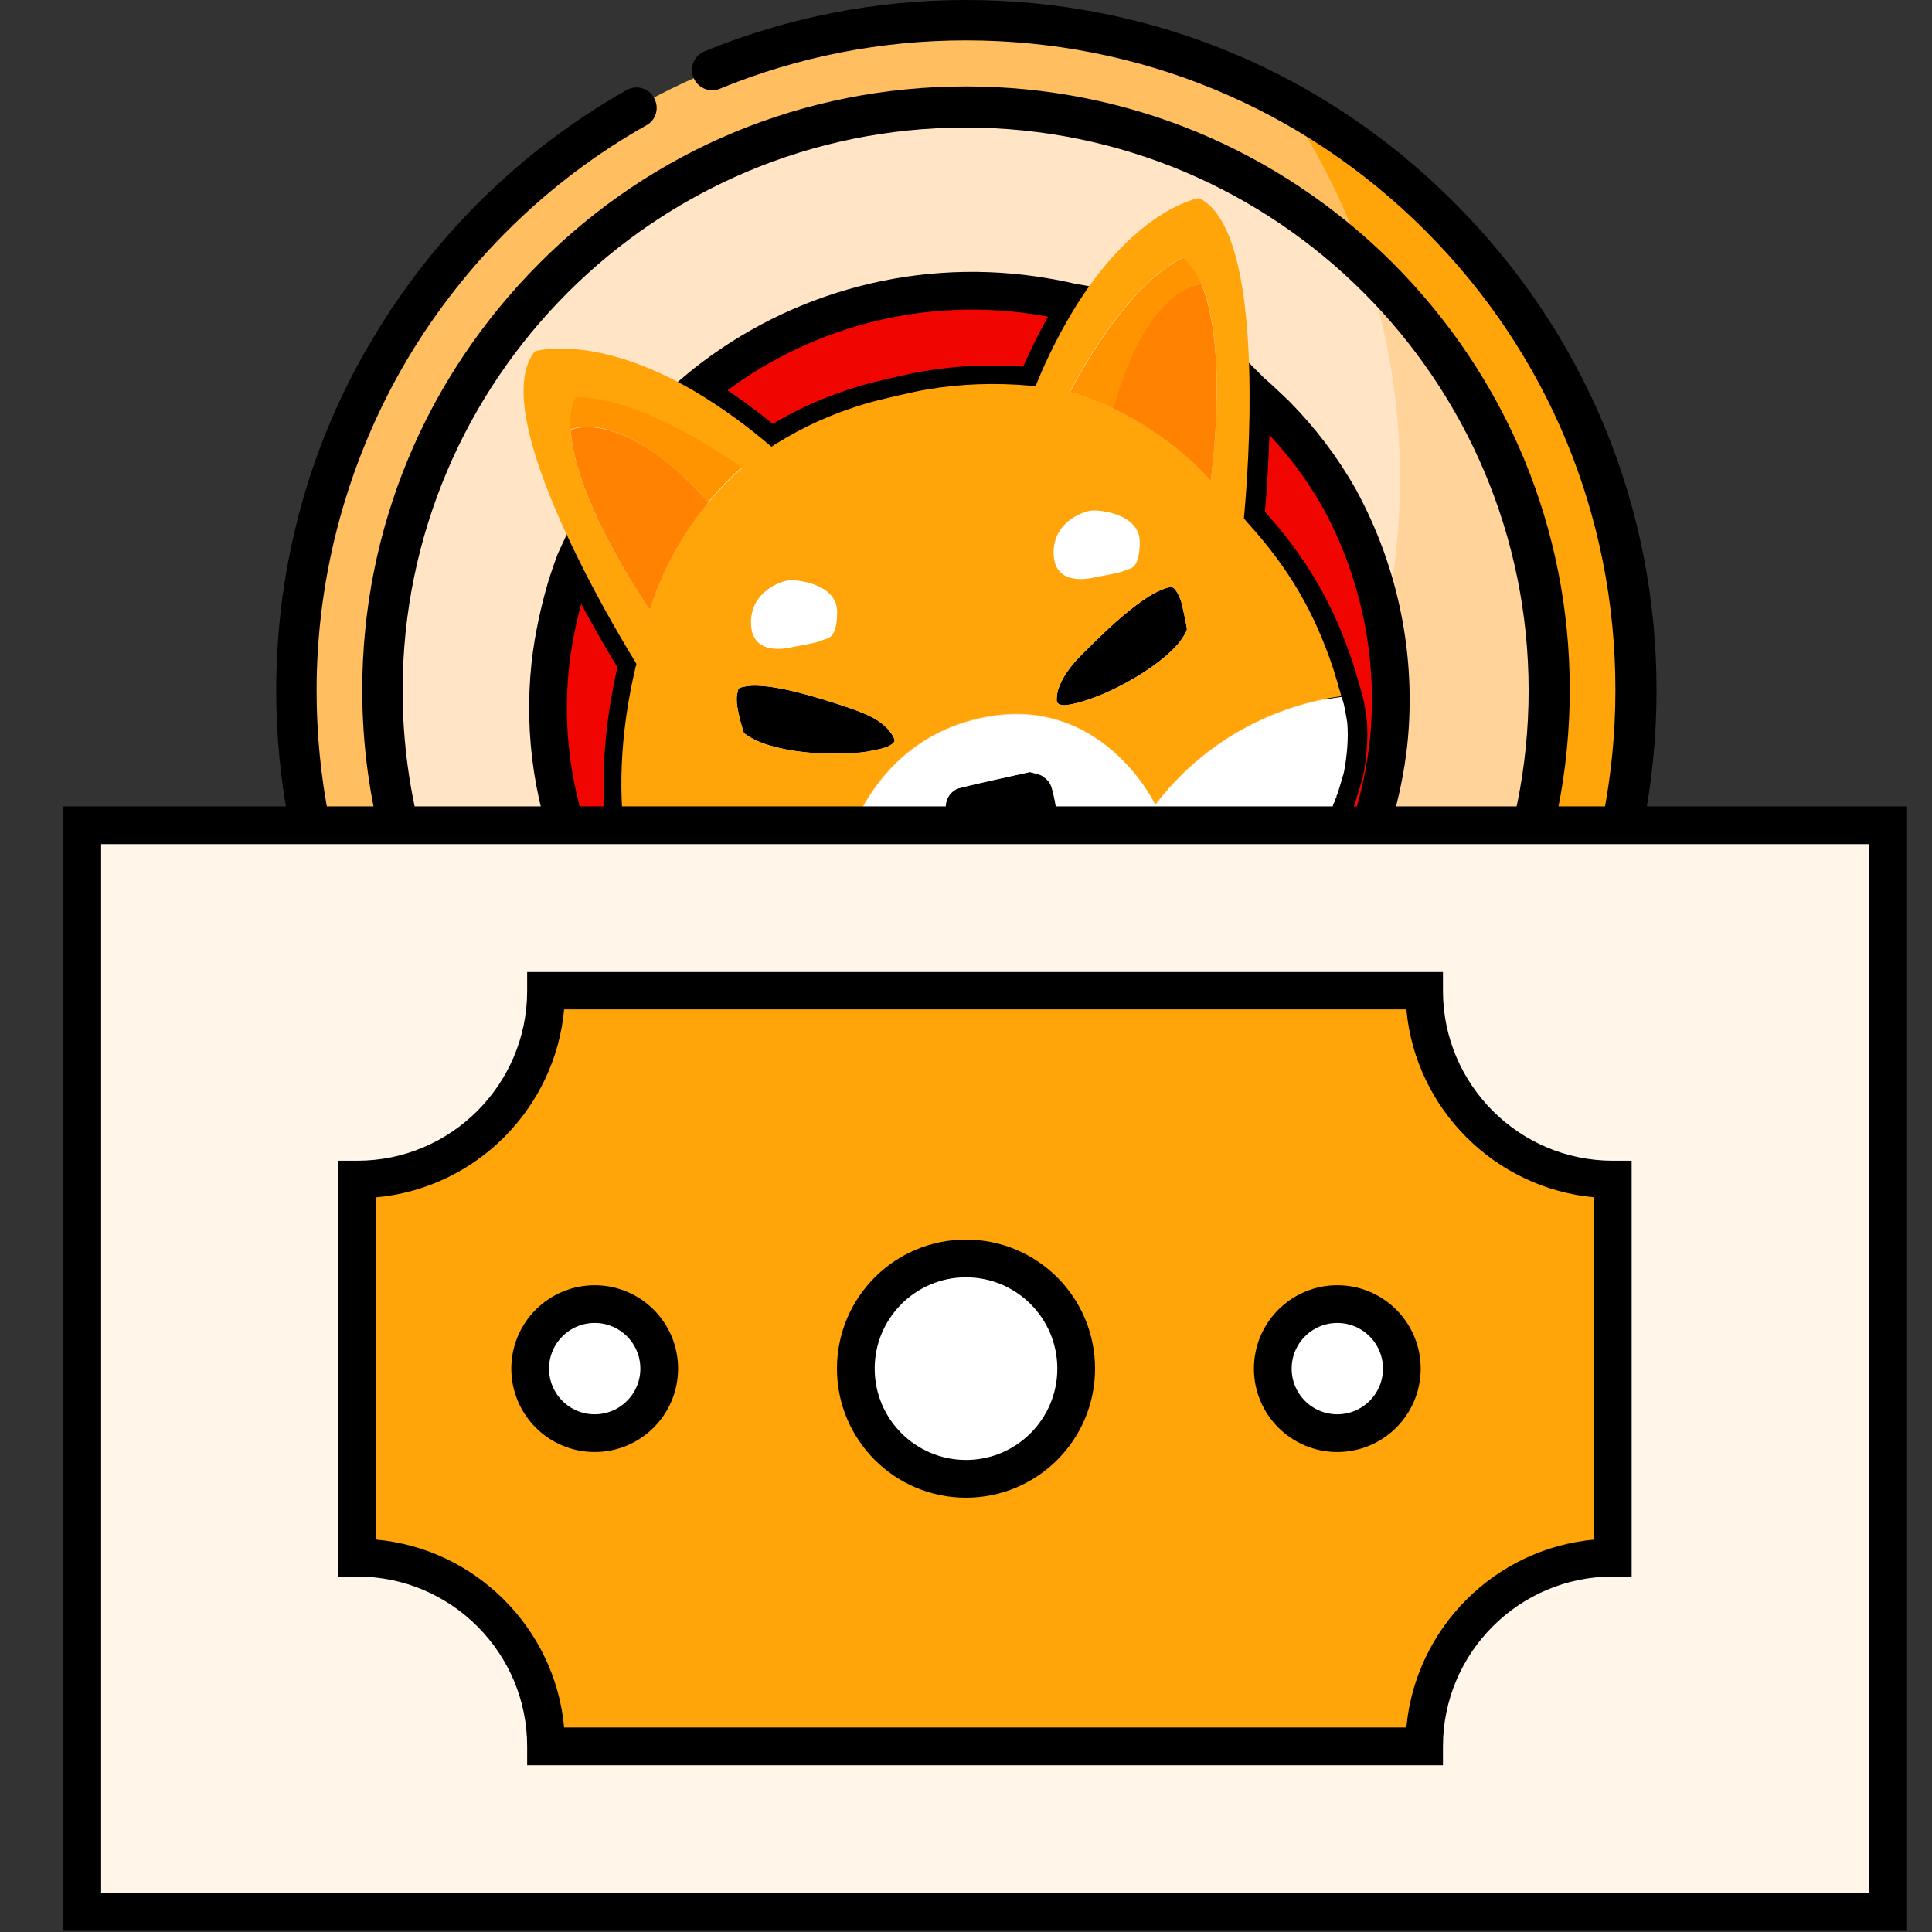
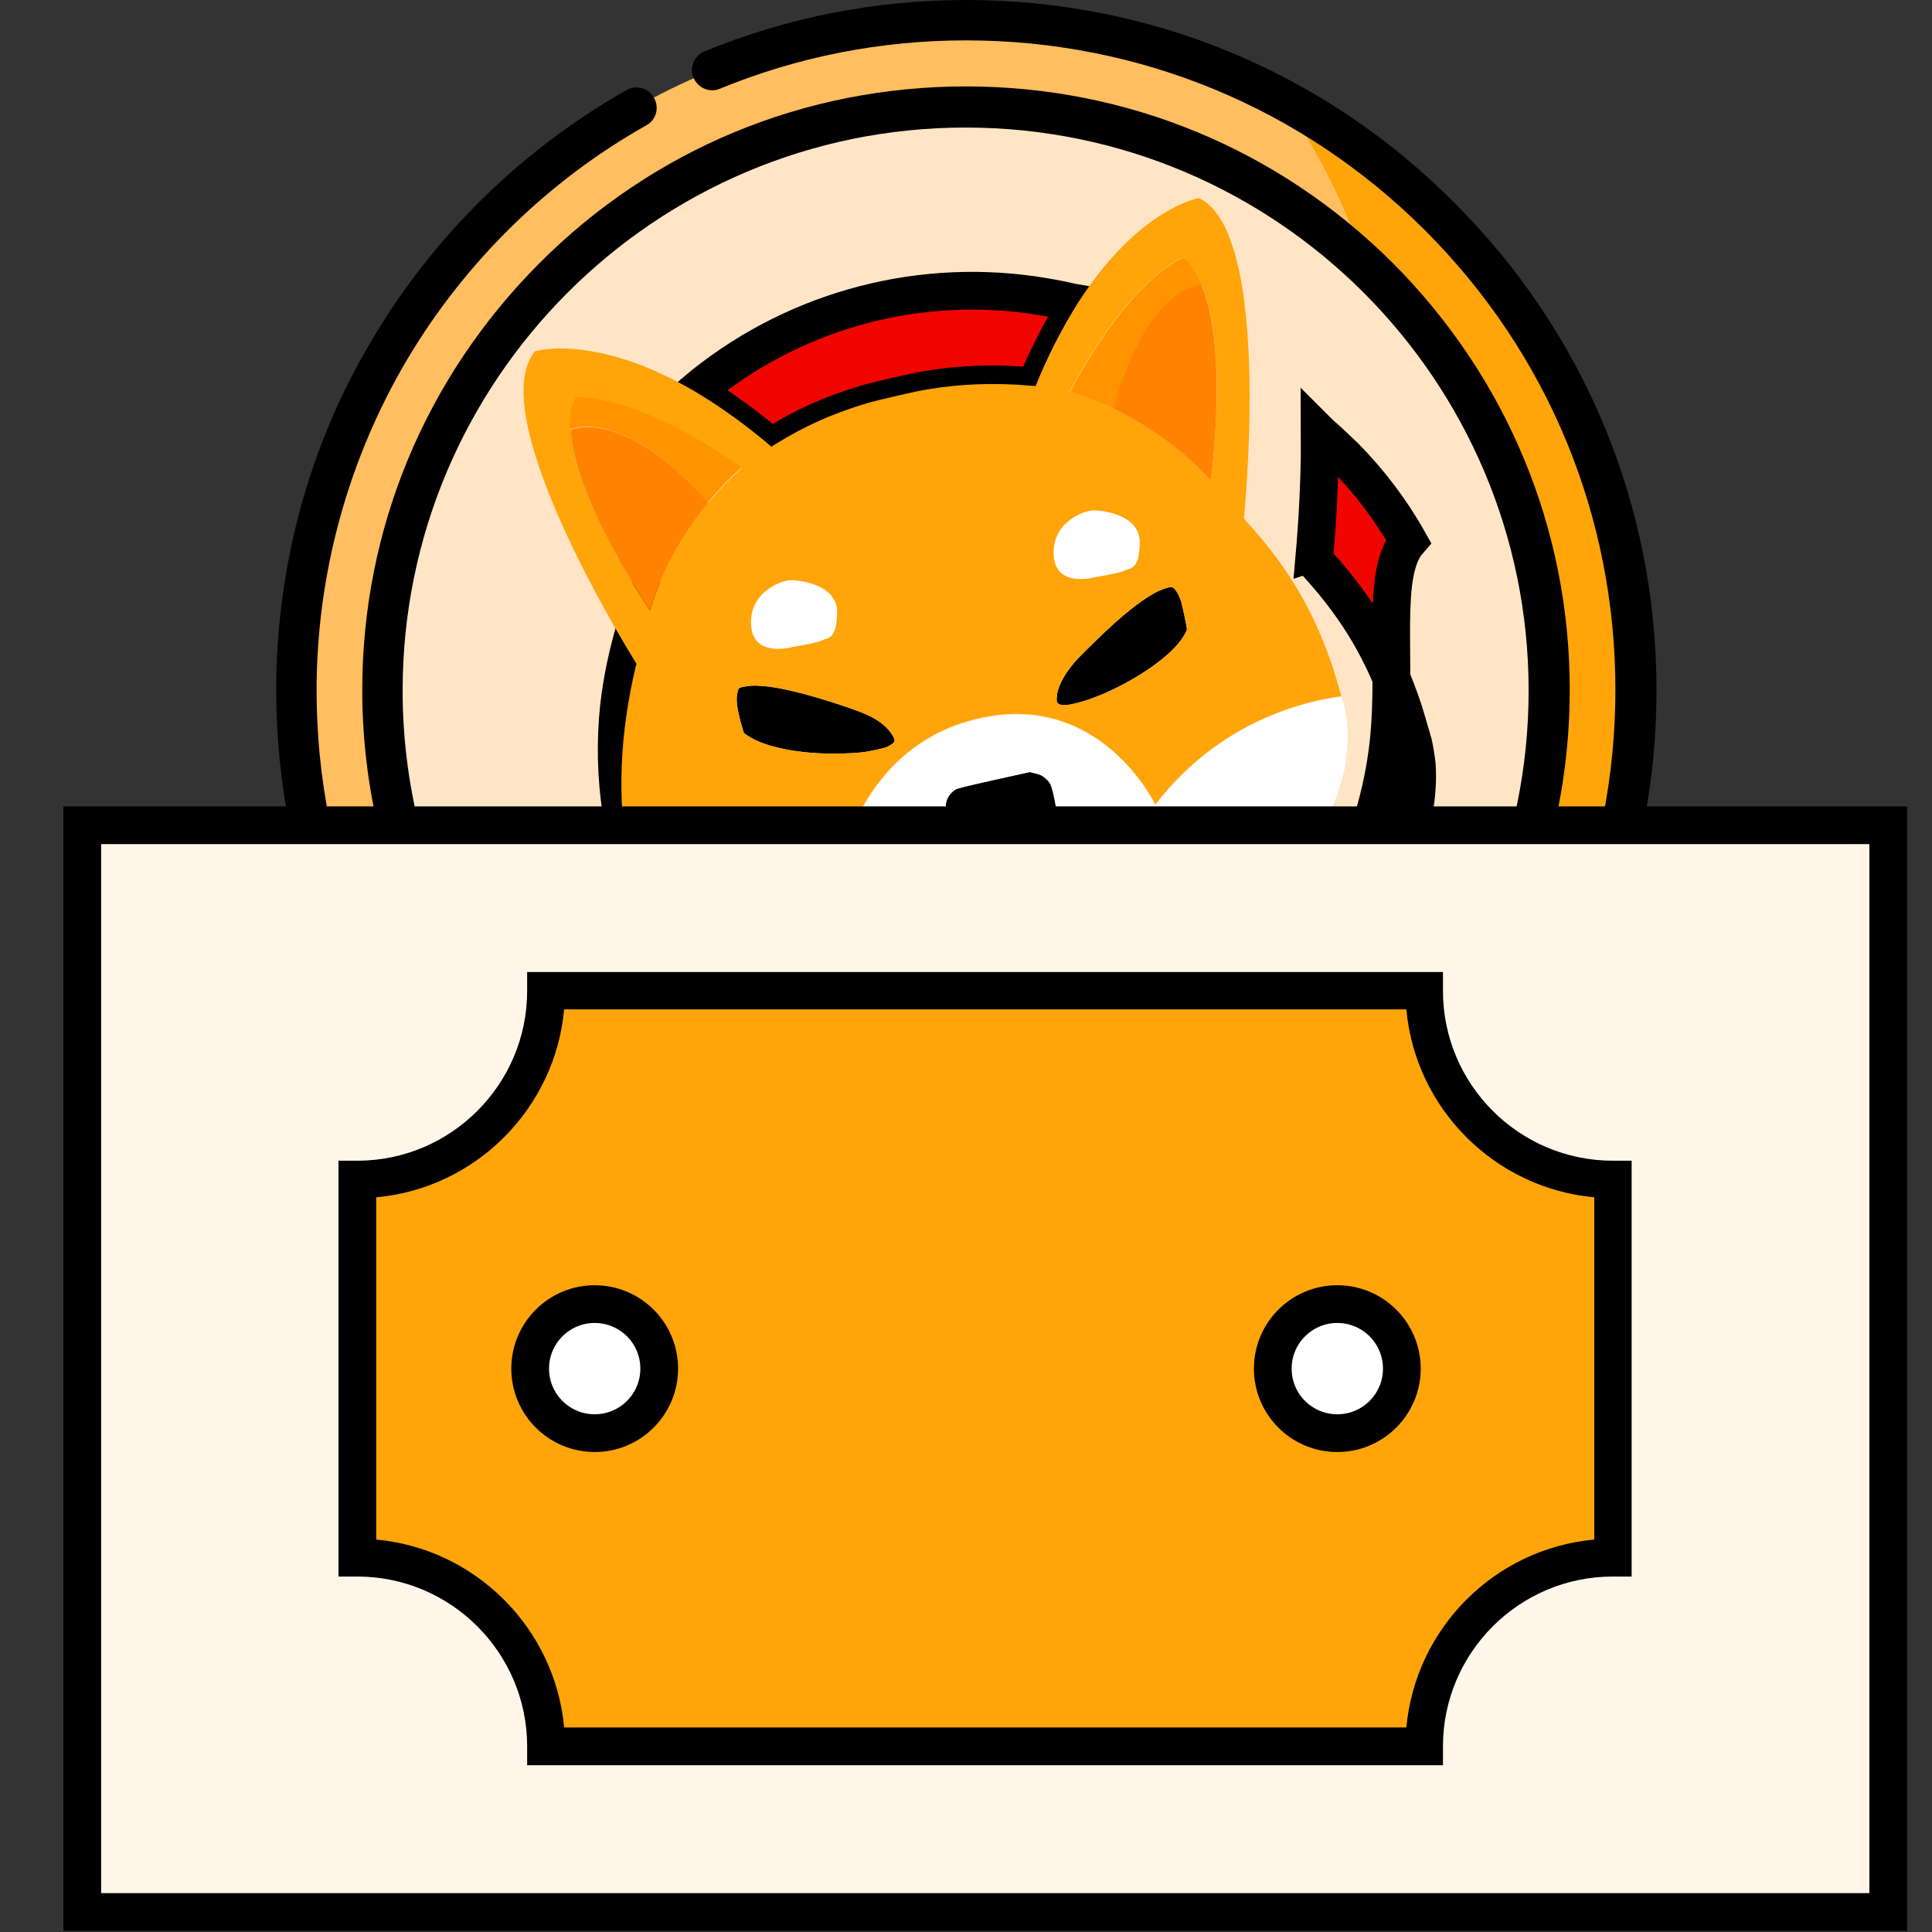
<svg xmlns="http://www.w3.org/2000/svg" id="Capa_1" x="0px" y="0px" viewBox="0 0 512 512" style="enable-background:new 0 0 512 512;" xml:space="preserve">
  <rect x="0" y="0" width="512" height="512" fill="#333333" stroke="none" />
  <style type="text/css"> .st0{fill:#FFBE5F;} .st1{fill:#FFA409;} .st2{fill:#FFE5C5;} .st3{fill:#FFD399;} .st4{fill:#F00500;stroke:#000000;stroke-width:10;stroke-miterlimit:10;} .st5{fill:#FFFFFF;} .st6{fill:none;} .st7{fill:#FF9300;} .st8{fill:#FF8300;} .st9{fill:#FFF6E9;} .st10{fill:#FFFFFF;stroke:#000000;stroke-width:10;stroke-miterlimit:10;} </style>
  <g>
    <circle class="st0" cx="256" cy="182.9" r="177.5" />
    <path class="st1" d="M340,26.4c19.6,28.6,31.1,63.2,31.1,100.4c0,98-79.5,177.5-177.5,177.5c-30.4,0-58.9-7.6-83.9-21.1 c32,46.6,85.7,77.2,146.5,77.2c98,0,177.5-79.5,177.5-177.5C433.6,115.2,395.7,56.4,340,26.4z" />
    <circle class="st2" cx="256" cy="182.9" r="154.6" />
-     <path class="st3" d="M361.8,70.2c6,17.8,9.2,36.8,9.2,56.7c0,98-79.5,177.5-177.5,177.5c-13.1,0-25.9-1.4-38.2-4.1 c27.1,23.2,62.2,37.3,100.7,37.3c85.4,0,154.6-69.2,154.6-154.6C410.6,138.5,391.8,98.4,361.8,70.2z" />
    <g>
      <path d="M385.3,53.6C350.8,19,304.9,0,256,0c-24,0-47.3,4.6-69.3,13.6c-2.7,1.1-4.1,4.3-2.9,7c1.1,2.7,4.3,4.1,7,2.9 c20.7-8.5,42.7-12.8,65.2-12.8c46,0,89.2,17.9,121.7,50.4s50.4,75.7,50.4,121.7s-17.9,89.2-50.4,121.7S302,355.1,256,355.1 s-89.2-17.9-121.7-50.4s-50.4-75.7-50.4-121.7c0-31,8.4-61.4,24.1-87.9c15.4-25.8,37.2-47.2,63.3-61.9c2.6-1.4,3.5-4.7,2-7.3 c-1.4-2.6-4.7-3.5-7.3-2c-27.7,15.7-50.9,38.4-67.2,65.8C82,117.6,73.2,150,73.2,182.9c0,48.9,19,94.8,53.6,129.3 c34.6,34.6,80.4,53.6,129.3,53.6s94.8-19,129.3-53.6C420,277.6,439,231.8,439,182.9S419.9,88.1,385.3,53.6L385.3,53.6z" />
      <path d="M201.9,333.4c17.4,6.2,35.5,9.4,54.1,9.4c42.7,0,82.9-16.6,113.1-46.9c30.2-30.2,46.9-70.4,46.9-113.1 S399.3,100,369.1,69.7C338.9,39.6,298.8,22.9,256,22.9s-82.9,16.6-113.1,46.9s-46.9,70.4-46.9,113.1c0,58.7,32.1,112.6,83.7,140.7 c2.6,1.4,5.9,0.4,7.3-2.1c1.4-2.6,0.4-5.9-2.1-7.3c-48.2-26.2-78.2-76.4-78.2-131.2c0-82.3,66.9-149.2,149.2-149.2 s149.2,66.9,149.2,149.2S338.3,332.1,256,332.1c-17.4,0-34.4-2.9-50.5-8.8c-2.8-1-5.9,0.4-6.9,3.2 C197.7,329.4,199.2,332.4,201.9,333.4L201.9,333.4z" />
    </g>
    <g id="Group_938_00000043448997786230031690000018040019672876988565_" transform="translate(-953.348 -232.003)">
      <g id="Group_931_00000003082887409996029770000011583548058862095019_">
        <path id="Path_8573_00000028319990795355575280000007377231650610088097_" class="st4" d="M1239,312.4c-4.4,7-8.1,14.3-11.3,22 l-1.6-0.1c-9.1-0.8-18.2-0.5-27.1,1c-2.7,0.4-12.6,2.7-15.8,3.6c-9.6,2.9-16.7,6.1-24.6,11c-0.3,0.2-0.6,0.4-0.9,0.6 c-6.3-5.4-13-10.3-20.2-14.6c24.9-21,57.5-30.3,89.6-25.7c3.4,0.5,6.8,1.1,10.2,1.9L1239,312.4z" />
-         <path id="Path_8574_00000042007079187035796480000007214805131146635418_" class="st4" d="M1321.3,429.1 c-1.5,13.2-5.3,26-11.3,37.8c-3.3,6.3-7.2,12.4-11.5,18c-10.2,13-23.2,23.7-38,31.1c-16.4,8.2-34.4,12.4-52.7,12.2 c-16.6-0.2-32.9-4-47.8-11.3c-6.4-3.2-12.5-6.9-18.2-11.1c-30.5-22.8-46.7-60-42.6-97.8c0.8-7,2.3-13.9,4.3-20.7 c1-3.1,2.2-6.6,2.9-8.1c6.5,13.3,13.4,24.7,15.9,28.8c0,0.3-0.1,0.6-0.2,0.8c-4.2,17.9-4.9,34.3-2.1,51c0,0.2,0.1,0.4,0.1,0.7 c0.9,5,1.5,7.3,3.1,10.2c4.8,9.1,15.1,18,29.8,25.6c24.1,12.5,54.3,18.5,75.3,15.2c21.9-3.5,50.8-23.5,67.8-46.8 c2.6-3.7,5.1-7.6,7.2-11.6c1.5-2.9,3.7-7.9,3.5-7.8c-0.1,0,0-0.1,0.1-0.2c0.1-0.1,0.2-0.2,0.1-0.3c0,0,0-0.1,0.1-0.2 c0.1-0.1,0.1-0.1,0.1-0.2s0-0.1,0.1-0.2c0.1-0.1,0.1-0.2,0.1-0.2c0-0.1,0-0.1,0-0.2c0.1,0,0.1-0.1,0.1-0.2c0-0.1,0-0.2,0.1-0.2 c0.1,0,0.1-0.1,0.1-0.2c0-0.3,0.1-0.6,0.3-0.9c0.3-0.9,1.5-5,1.7-5.7c0.9-4.8,1.2-9,0.9-13.1c-0.2-1.9-0.8-5.4-1.1-6.2 c-0.1-0.1-0.1-0.4-0.2-0.7c-0.2-0.7-0.5-1.7-0.8-2.7c-0.4-1.5-1.1-3.6-1.4-4.7c-5-15.1-11.9-26.8-22.4-38.4 c-0.4-0.4-0.8-0.9-1.1-1.3c-0.1-0.1-0.1-0.2-0.2-0.2l0,0c0.3-3.4,1.6-17.6,1.5-33.5l0.1,0.1l0.7,0.6c1.2,1,4.3,4,5.8,5.4 c6.6,6.7,12.3,14.2,16.9,22.4C1319.1,384,1323.7,406.6,1321.3,429.1z" />
+         <path id="Path_8574_00000042007079187035796480000007214805131146635418_" class="st4" d="M1321.3,429.1 c-1.5,13.2-5.3,26-11.3,37.8c-3.3,6.3-7.2,12.4-11.5,18c-10.2,13-23.2,23.7-38,31.1c-16.4,8.2-34.4,12.4-52.7,12.2 c-16.6-0.2-32.9-4-47.8-11.3c-30.5-22.8-46.7-60-42.6-97.8c0.8-7,2.3-13.9,4.3-20.7 c1-3.1,2.2-6.6,2.9-8.1c6.5,13.3,13.4,24.7,15.9,28.8c0,0.3-0.1,0.6-0.2,0.8c-4.2,17.9-4.9,34.3-2.1,51c0,0.2,0.1,0.4,0.1,0.7 c0.9,5,1.5,7.3,3.1,10.2c4.8,9.1,15.1,18,29.8,25.6c24.1,12.5,54.3,18.5,75.3,15.2c21.9-3.5,50.8-23.5,67.8-46.8 c2.6-3.7,5.1-7.6,7.2-11.6c1.5-2.9,3.7-7.9,3.5-7.8c-0.1,0,0-0.1,0.1-0.2c0.1-0.1,0.2-0.2,0.1-0.3c0,0,0-0.1,0.1-0.2 c0.1-0.1,0.1-0.1,0.1-0.2s0-0.1,0.1-0.2c0.1-0.1,0.1-0.2,0.1-0.2c0-0.1,0-0.1,0-0.2c0.1,0,0.1-0.1,0.1-0.2c0-0.1,0-0.2,0.1-0.2 c0.1,0,0.1-0.1,0.1-0.2c0-0.3,0.1-0.6,0.3-0.9c0.3-0.9,1.5-5,1.7-5.7c0.9-4.8,1.2-9,0.9-13.1c-0.2-1.9-0.8-5.4-1.1-6.2 c-0.1-0.1-0.1-0.4-0.2-0.7c-0.2-0.7-0.5-1.7-0.8-2.7c-0.4-1.5-1.1-3.6-1.4-4.7c-5-15.1-11.9-26.8-22.4-38.4 c-0.4-0.4-0.8-0.9-1.1-1.3c-0.1-0.1-0.1-0.2-0.2-0.2l0,0c0.3-3.4,1.6-17.6,1.5-33.5l0.1,0.1l0.7,0.6c1.2,1,4.3,4,5.8,5.4 c6.6,6.7,12.3,14.2,16.9,22.4C1319.1,384,1323.7,406.6,1321.3,429.1z" />
        <path id="Path_8575_00000021100953349513858190000010468810663327892909_" d="M1267.9,398.7c0,0.6-1.2,2.6-2.5,4.1 c-3.9,4.5-11.6,9.6-19.7,13.1c-4.7,2-9.5,3.3-11.1,2.9c-1.1-0.3-1.3-0.6-1.2-1.9c0.1-2.7,1.8-6,4.8-9.5c1.5-1.7,7.9-8,11-10.7 c5-4.4,9.2-7.4,12.2-8.5c1-0.4,2.1-0.7,2.5-0.6c0.7,0.1,1.8,1.7,2.5,3.9C1266.7,392.6,1267.8,397.7,1267.9,398.7z" />
        <path id="Path_8576_00000108301218483969773460000000263313679039942571_" d="M1190.4,428.4c-0.1,0.5-1,1.1-2.1,1.6 c-1.1,0.4-4.7,1.2-6.7,1.4c-7.4,0.7-15.6,0.3-21.8-1.2c-3.5-0.8-6.1-1.8-8.1-3.1l-1.2-0.8l-0.4-1.3c-0.7-2.2-1.5-5.7-1.5-7.1 c-0.1-1.1,0.1-2.2,0.4-3.2c0.2-0.4,0.2-0.4,1.4-0.7c1.5-0.3,2.8-0.4,5-0.2c4.5,0.3,11.4,2,20,4.8c7.1,2.3,9.9,3.6,12.3,5.7 C1189.2,425.6,1190.6,427.7,1190.4,428.4z" />
        <path id="Path_8577_00000068670771224917348120000003654955733395505830_" d="M1249.4,464.6c0,0.1,0,1.8-0.1,3.9 s-0.1,3.7-0.1,3.8c-0.4,0.1-0.7,0.2-1.1,0.3l-1.1,0.3l-0.7,3.9c-0.4,2.1-0.7,4.1-0.7,4.4l-0.1,0.5l-1-1l-1-1l-2.2-9.4l-0.3,0.1 c-0.5,0.3-4.5,1.8-6.3,2.3c-7.3,2.5-14.8,4-22.4,4.7c-1.2,0.1-2.3,0.2-2.3,0.2c0,0,0.5,2.2,1.2,4.9l1.2,4.8l-0.4,1 c-0.2,0.5-0.4,1-0.4,1.1c-0.1,0.1-0.5-0.3-1.7-1.7c-1.2-1.4-2.2-3-3.1-4.7l-0.5-0.9l-1,0.3l-1,0.3l-0.6-1.2 c-0.3-0.6-0.7-1.7-0.9-2.2l-0.4-1.1l-1.1-0.6c-0.6-0.3-1.2-0.6-1.3-0.7c-0.2-0.1-0.3-0.3-0.4-0.5l-0.1-0.4l4.3-0.9l4.3-0.9 l0.2,0.4l0.2,0.4l1.5-0.3c0.8-0.2,3.4-0.7,5.7-1.1l4.3-0.9l0.7-1.9l0.7-2l1.4-0.3l-0.8-3.5l-0.8-3.5l-2.1-0.4 c-6.6-1.3-10.9-3.5-13-6.8c-0.4-0.7-0.5-1-1.4-4.3c-0.8-3.4-0.9-3.7-0.8-4.5c0.1-1.8,1.1-3.4,2.7-4.3c0.5-0.3,2.1-0.7,10.1-2.5 l9.5-2.1l1.2,0.3c1.4,0.3,2.1,0.6,3,1.4c1.1,0.9,1.5,1.7,2,3.8c0.7,3,1.1,5.6,1,6.6c-0.1,1.5-0.5,3-1.1,4.4 c-1.2,2.6-3.8,5.5-6.4,7.1l-0.7,0.5l0.9,3.6l0.9,3.6l0.8-0.1l0.8-0.1l1.4,1.3l1.3,1.3l4.6-1.1c2.5-0.6,4.7-1.1,4.9-1.1 c0.4,0,0.4-0.1,0.6-0.7l0.3-0.7l3.9-0.9C1248.5,464.6,1249.4,464.5,1249.4,464.6z" />
        <path id="Path_8578_00000074419186106045904420000002069493716452505740_" d="M1233.8,478.5c-0.6,0.5-1,0.8-1.1,0.8 c-0.1,0-0.7-0.3-1.3-0.6l-1.1-0.5l-0.7,1.2c-1.6,2.7-1.6,2.8-2.2,3c-0.9,0.3-1.2,0.2-2.7-1.3c-0.8-0.7-1.5-1.4-1.5-1.4 s-0.5,0-1,0.1l-1,0.1l-0.2,1l-0.2,1l-0.8-0.1c-0.7-0.1-1.3-0.2-2-0.3l-1.1-0.3l-0.4-1.9l9-2.1l9-2.1l0.2,0.9 C1235,477.3,1235.1,477.3,1233.8,478.5z" />
      </g>
      <path id="Path_8579_00000005264917846337109220000010950804755082854026_" class="st5" d="M1309.1,417.4c-0.1-0.1-0.1-0.4-0.2-0.7 c-8.4,1-31.8,5.8-49.3,28.7c0,0-14.3-30.3-47-22.8c-32.6,7.5-37.3,42.3-37.3,42.3c-22.8-15.5-47-8.4-55.5-5c0,0.2,0.1,0.4,0.1,0.7 c0.9,5,1.5,7.3,3.1,10.2c4.8,9.1,15.1,18,29.8,25.6c24.1,12.5,54.3,18.5,75.3,15.2c21.9-3.5,50.8-23.5,67.8-46.8 c2.6-3.7,5.1-7.6,7.2-11.6c1.5-2.9,3.7-7.9,3.5-7.8c-0.1,0,0-0.1,0.1-0.2c0.1-0.1,0.2-0.2,0.1-0.3c0,0,0-0.1,0.1-0.2 c0.1-0.1,0.1-0.1,0.1-0.2s0-0.1,0.1-0.2c0.1-0.1,0.1-0.2,0.1-0.2c0-0.1,0-0.1,0-0.2s0.1-0.1,0.1-0.2c0-0.1,0-0.2,0.1-0.2 c0.1,0,0.1-0.1,0.1-0.2c0-0.3,0.1-0.6,0.3-0.9c0.3-0.9,1.5-5,1.7-5.7c0.9-4.8,1.2-9,0.9-13.1 C1310.1,421.7,1309.5,418.2,1309.1,417.4z M1233.8,478.5c-0.6,0.5-1,0.8-1.1,0.8c-0.1,0-0.7-0.3-1.3-0.6l-1.1-0.5l-0.7,1.2 c-1.6,2.7-1.6,2.8-2.2,3c-0.9,0.3-1.2,0.2-2.7-1.3c-0.8-0.7-1.5-1.4-1.5-1.4s-0.5,0-1,0.1l-1,0.1l-0.2,1l-0.2,1l-0.8-0.1 c-0.7-0.1-1.3-0.2-2-0.3l-1.1-0.3l-0.4-1.9l9-2.1l9-2.1l0.2,0.9C1235,477.3,1235.1,477.3,1233.8,478.5z M1249.3,468.5 c-0.1,2.1-0.1,3.7-0.1,3.8c-0.4,0.1-0.7,0.2-1.1,0.3l-1.1,0.3l-0.6,3.9c-0.4,2.1-0.7,4.1-0.7,4.4l-0.1,0.5l-1-1l-1-1l-2.2-9.4 l-0.3,0.1c-0.5,0.3-4.5,1.8-6.3,2.3c-7.3,2.5-14.8,4-22.4,4.7c-1.2,0.1-2.3,0.2-2.3,0.2c0,0,0.5,2.2,1.2,4.9l1.2,4.8l-0.4,1 c-0.2,0.5-0.4,1-0.4,1.1c-0.1,0.1-0.5-0.3-1.7-1.7c-1.2-1.4-2.2-3-3.1-4.7l-0.5-0.9l-1,0.3l-1,0.3l-0.6-1.2 c-0.3-0.6-0.7-1.7-0.9-2.2l-0.4-1.1l-1.1-0.6c-0.6-0.3-1.2-0.6-1.3-0.7c-0.2-0.1-0.3-0.3-0.4-0.5l-0.1-0.4l4.3-0.9l4.3-0.9 l0.2,0.4l0.2,0.4l1.5-0.3c0.8-0.2,3.4-0.7,5.7-1.1l4.3-0.9l0.7-1.9l0.7-2l1.4-0.3l-0.8-3.5l-0.8-3.5l-2.1-0.4 c-6.6-1.3-10.9-3.5-13-6.8c-0.4-0.7-0.5-1-1.4-4.3c-0.8-3.4-0.9-3.7-0.8-4.5c0.1-1.8,1.1-3.4,2.7-4.3c0.5-0.3,2.1-0.7,10.1-2.5 l9.5-2.1l1.2,0.3c1.4,0.3,2.1,0.6,3,1.4c1.1,0.9,1.5,1.7,2,3.8c0.7,3,1.1,5.6,1,6.6c-0.1,1.5-0.5,3-1.1,4.4 c-1.2,2.6-3.8,5.5-6.4,7.1l-0.7,0.5l0.9,3.6l0.9,3.6l0.8-0.1l0.8-0.1l1.4,1.3l1.3,1.3l4.6-1.1c2.5-0.6,4.7-1.1,4.9-1.1 c0.4,0,0.4-0.1,0.6-0.7l0.3-0.7l3.9-0.9c3-0.7,3.9-0.9,3.9-0.8C1249.5,464.7,1249.4,466.4,1249.3,468.5z" />
-       <path id="Path_8580_00000047052494558167243960000006633985418914017927_" class="st6" d="M1119.8,459.8c-2.1,0.8-3.2,1.4-3.2,1.4 " />
      <path id="Path_8581_00000159440888869798729750000004630407369568053183_" class="st6" d="M1312,416.4c0,0-1.1,0-3.1,0.3" />
      <path id="Path_8582_00000031187122507381097860000016948349244931729331_" class="st1" d="M1308.1,414c-0.4-1.5-1.1-3.6-1.4-4.7 c-5-15.1-11.9-26.8-22.4-38.4c-0.4-0.4-0.8-0.9-1.1-1.3c-0.1-0.1-0.1-0.2-0.2-0.2l0,0c0.3-3.4,1.6-17.6,1.5-33.5 c-0.1-21.6-2.7-46.3-13.4-51.4c0,0-15.9,2.5-32.1,27.8c-4.4,7-8.1,14.3-11.2,22l-1.6-0.1c-9.1-0.8-18.2-0.5-27.1,1 c-2.7,0.4-12.6,2.7-15.8,3.6c-9.6,2.9-16.7,6.1-24.6,11c-0.3,0.2-0.6,0.4-0.9,0.6c-6.3-5.4-13-10.3-20.2-14.6 c-26.5-15.6-42.5-10.7-42.5-10.7c-7.9,9.7,1.2,34,11,54c6.5,13.3,13.4,24.7,15.9,28.8c0,0.3-0.1,0.6-0.2,0.8 c-4.2,17.9-4.9,34.3-2.1,51c8.6-3.3,32.7-10.4,55.5,5c0,0,4.7-34.7,37.3-42.3s47,22.8,47,22.8c17.5-22.8,40.9-27.6,49.3-28.7 C1308.7,416,1308.4,415,1308.1,414z M1125.6,393.7c0,0-20-28.8-21-47.7l0,0c-0.2-3.2,0.2-6.1,1.4-8.5c0,0,14.7-1.9,43.9,18.6 c0,0-3.9,3.2-8.8,9.1c0,0,0,0-0.1,0C1135.8,371.5,1129.4,381.2,1125.6,393.7L1125.6,393.7z M1190.4,428.4c-0.1,0.5-1,1.1-2.1,1.6 c-1.1,0.4-4.7,1.2-6.7,1.4c-7.4,0.7-15.6,0.3-21.8-1.2c-3.5-0.8-6.1-1.8-8.1-3.1l-1.2-0.8l-0.4-1.3c-0.7-2.2-1.5-5.7-1.5-7.1 c-0.1-1.1,0.1-2.2,0.4-3.2c0.2-0.4,0.2-0.4,1.4-0.7c1.5-0.3,2.8-0.4,5-0.2c4.5,0.3,11.4,2,20,4.8c7.1,2.3,9.9,3.6,12.3,5.7 C1189.2,425.6,1190.6,427.7,1190.4,428.4z M1267.9,398.7c0,0.6-1.2,2.6-2.5,4.1c-3.9,4.5-11.6,9.6-19.7,13.1 c-4.7,2-9.5,3.3-11.1,2.9c-1.1-0.3-1.3-0.6-1.2-1.9c0.1-2.7,1.8-6,4.8-9.5c1.5-1.7,7.9-8,11-10.7c5-4.4,9.2-7.4,12.2-8.5 c1-0.4,2.1-0.7,2.5-0.6c0.7,0.1,1.8,1.7,2.5,3.9C1266.7,392.6,1267.8,397.7,1267.9,398.7z M1248.4,340.3L1248.4,340.3 c-6.8-3.3-11.6-4.4-11.6-4.4c16.5-31,30.1-35.6,30.1-35.6c2,1.7,3.6,4.1,4.9,7.1l0,0c7.3,17.4,2.4,52,2.4,52 C1266.9,351.4,1258.2,344.9,1248.4,340.3L1248.4,340.3z" />
      <path id="Path_8583_00000043448969793781057800000013457432968450891151_" class="st6" d="M1227.7,334.3c-0.1,0.1-0.1,0.2-0.1,0.3 " />
-       <path id="Path_8584_00000049182565764797105820000012873328482530200224_" class="st6" d="M1282.9,369.4c-0.1,0.5-0.1,0.8-0.1,0.8 " />
      <g id="Group_934_00000174580304204341078710000009529171205732849299_">
        <g id="Group_933_00000181054322500685276710000003280171851701852587_">
          <g id="Group_932_00000026137293403427519190000007708945829805832096_">
            <path id="Path_8585_00000175312589903599028520000015454359161959438742_" class="st7" d="M1271.8,307.3 c-2.7,0.3-15.3,3.1-23.3,33l-0.1,0c-6.8-3.2-11.5-4.4-11.5-4.4c16.5-31,30.1-35.6,30.1-35.6 C1268.9,301.9,1270.5,304.4,1271.8,307.3z" />
          </g>
          <path id="Path_8586_00000064317723464153080520000000552081582932742318_" class="st8" d="M1274.2,359.4 c-7.3-8-16-14.4-25.8-19.1c8.1-29.9,20.6-32.7,23.3-33l0,0C1279.1,324.8,1274.2,359.4,1274.2,359.4z" />
-           <path id="Path_8587_00000046302404146484470980000011439882870173782187_" class="st8" d="M1272.3,307.3c-0.2,0-0.4,0-0.5,0 L1272.3,307.3z" />
        </g>
      </g>
      <path id="Path_8588_00000028301604409032441190000009788647214447095168_" class="st6" d="M1159.2,351.5c-0.4-0.4-0.9-0.8-1.4-1.2 " />
      <path id="Path_8589_00000157989653530043014160000011077196747028092057_" class="st6" d="M1122.1,408c0.6,1.1,1,1.6,1,1.6" />
      <g id="Group_937_00000104681394227575939150000002759433890636251269_">
        <g id="Group_936_00000085965488244769160080000015268215852897452475_">
          <g id="Group_935_00000150084920620382739700000003486008678028589212_">
            <path id="Path_8590_00000119116765714944575290000004771467192476680069_" class="st7" d="M1149.9,355.9c0,0-3.9,3.2-8.8,9.1 c0,0,0,0-0.1,0c-20.9-23.2-33.8-20.2-36.5-19.2c-0.2-3.2,0.2-6.1,1.4-8.5C1106,337.4,1120.7,335.5,1149.9,355.9z" />
          </g>
          <path id="Path_8591_00000123403167886974977480000008984279812120067462_" class="st8" d="M1141.1,365.1 c-5.3,6.5-11.7,16.1-15.5,28.6c0,0-20-28.8-21-47.8l0,0C1107.3,344.9,1120.3,341.9,1141.1,365.1z" />
          <path id="Path_8592_00000000181784514134280770000011540309354287395766_" class="st8" d="M1104.6,345.9 c-0.2,0.1-0.4,0.2-0.5,0.2L1104.6,345.9z" />
        </g>
      </g>
      <path id="Path_8593_00000174568470226536839180000011496661148210512543_" class="st5" d="M1243.9,384.9c0,0-10.7,3.2-11.3-5.6 c-0.6-8.8,7.7-11.8,10.1-12c2.5-0.2,12.8,1,12.7,8.5c-0.1,7.5-2.7,6.7-4,7.4C1250.1,383.9,1243.9,384.9,1243.9,384.9z" />
      <path id="Path_8594_00000146470030557377322670000002732343383828337800_" class="st5" d="M1163.7,403.4c0,0-10.7,3.2-11.3-5.6 c-0.6-8.8,7.7-11.8,10.1-12s12.8,1,12.7,8.5c-0.1,7.5-2.7,6.7-4,7.4C1169.9,402.4,1163.7,403.4,1163.7,403.4z" />
    </g>
  </g>
  <rect x="21.8" y="218.7" class="st9" width="478.6" height="288" />
  <path d="M505.4,511.7H16.8v-298h488.6V511.7z M26.8,501.7h468.6v-278H26.8V501.7z" />
  <path class="st1" d="M377.4,462.8H144.7c0-27.6-22.4-50-50-50V312.6c27.6,0,50-22.4,50-50h232.7c0,27.6,22.4,50,50,50v100.2 C399.8,412.8,377.4,435.2,377.4,462.8z" />
  <path d="M382.4,467.8H139.7v-5c0-24.8-20.2-45-45-45h-5V307.6h5c24.8,0,45-20.2,45-45v-5h242.7v5c0,24.8,20.2,45,45,45h5v110.2h-5 c-24.8,0-45,20.2-45,45V467.8z M149.5,457.8h223.2c2.4-26.3,23.4-47.4,49.8-49.8v-90.7c-26.3-2.4-47.4-23.4-49.8-49.8H149.5 c-2.4,26.3-23.4,47.4-49.8,49.8V408C126,410.4,147.1,431.5,149.5,457.8z" />
-   <circle class="st10" cx="256" cy="362.7" r="29.2" />
  <circle class="st10" cx="157.6" cy="362.7" r="17.1" />
  <circle class="st10" cx="354.4" cy="362.7" r="17.1" />
</svg>